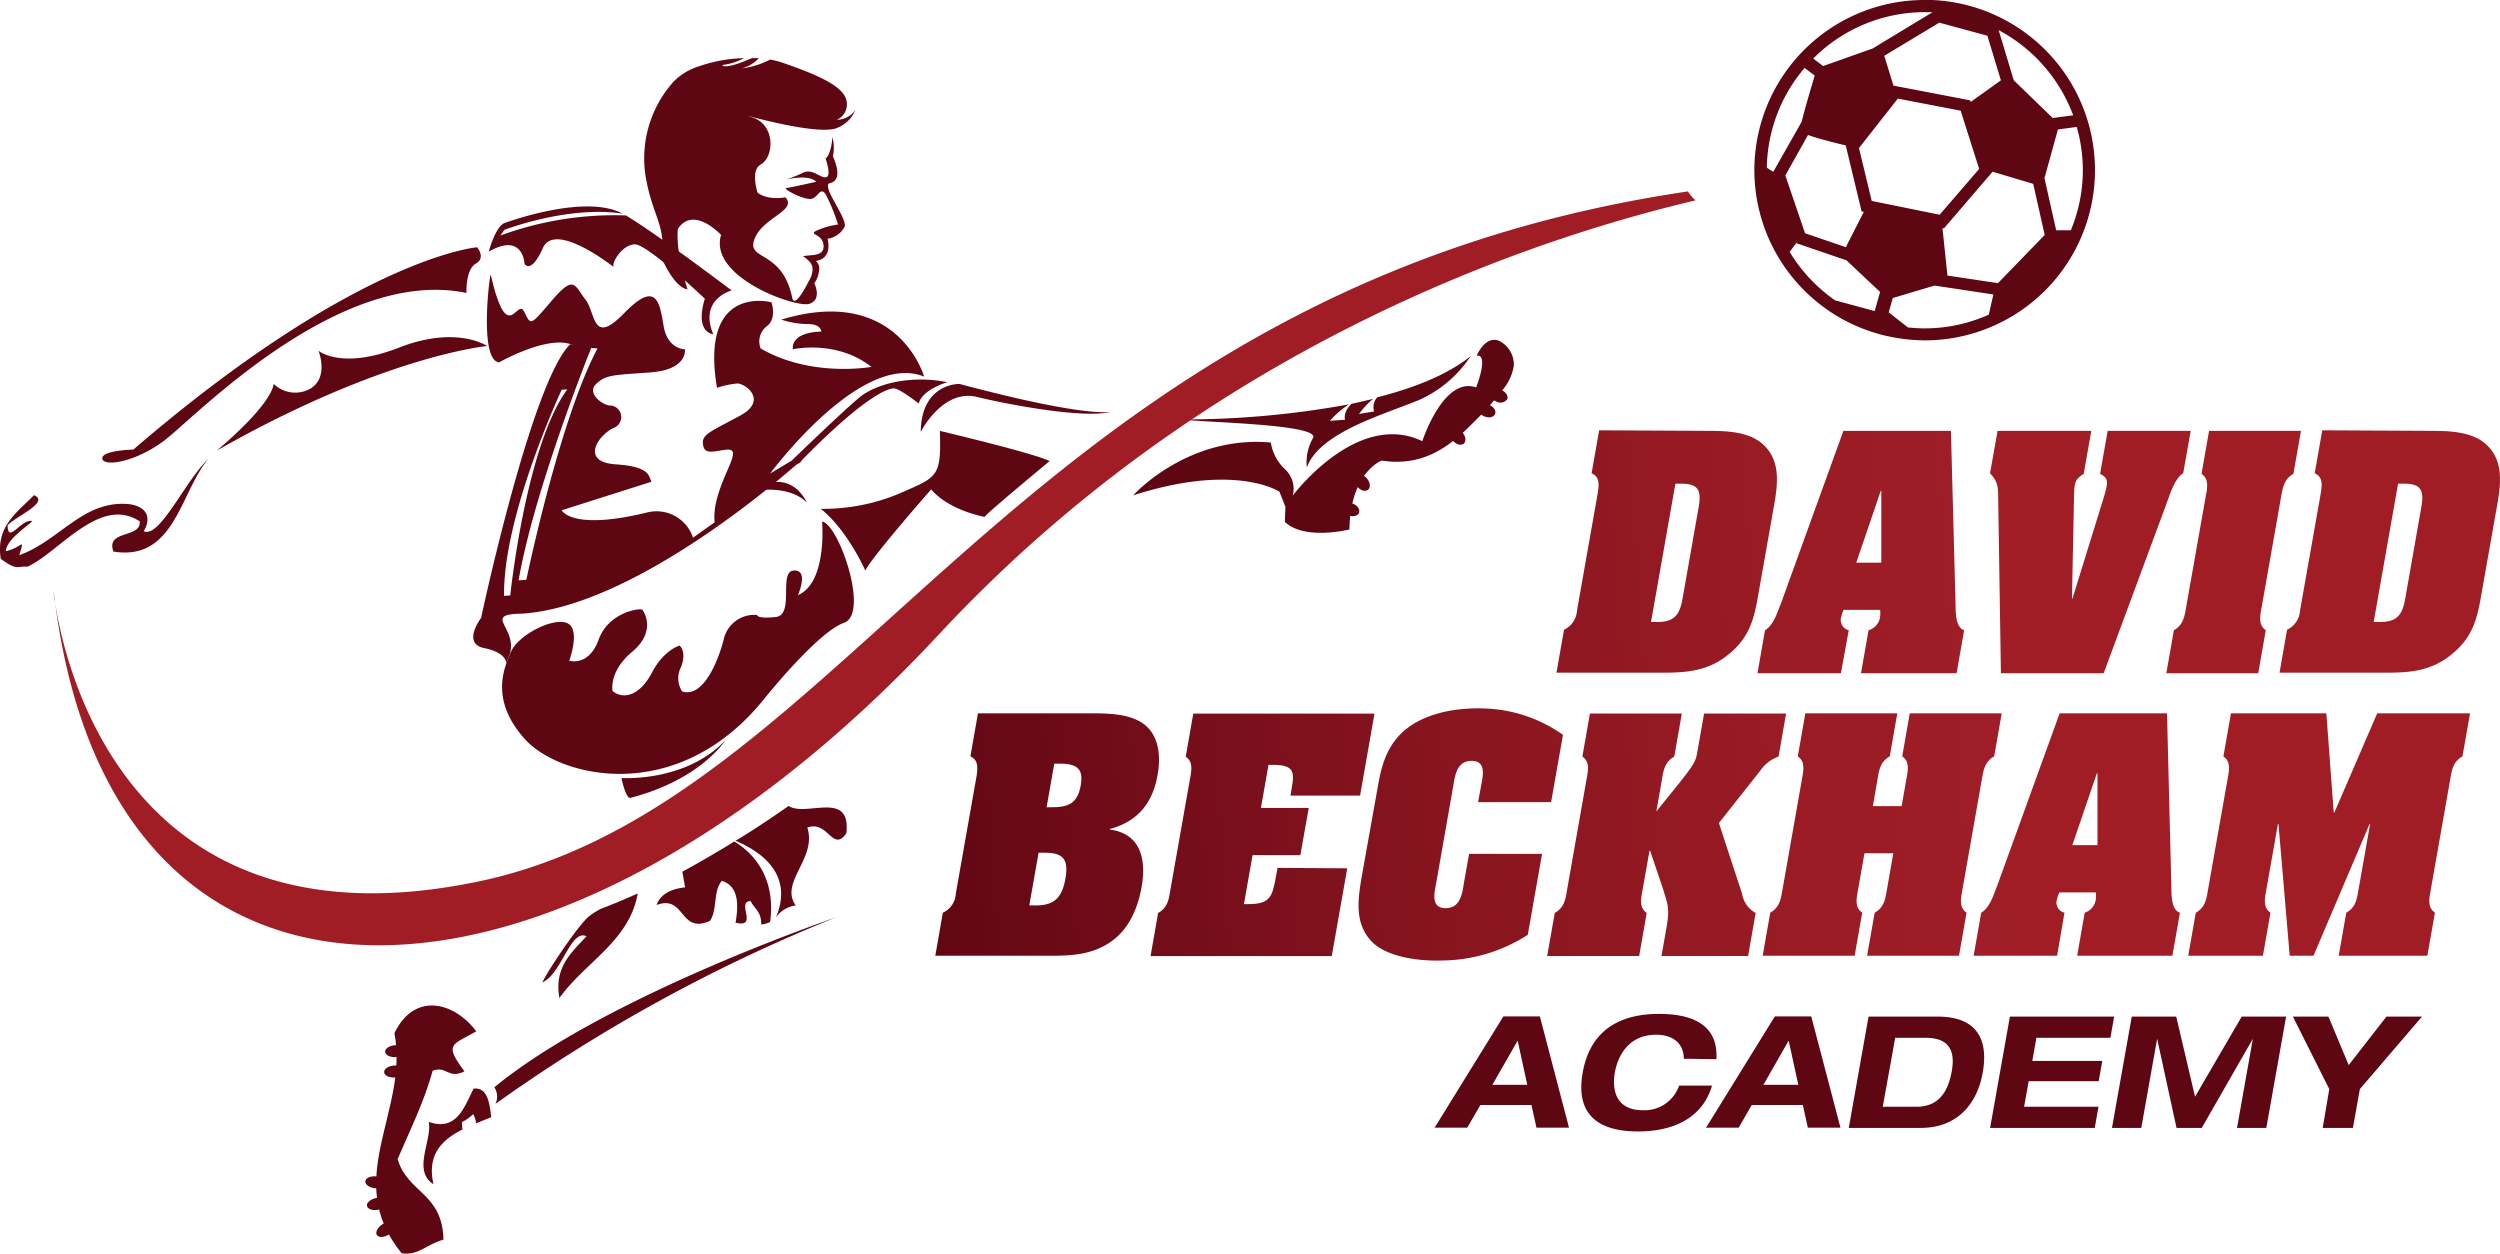
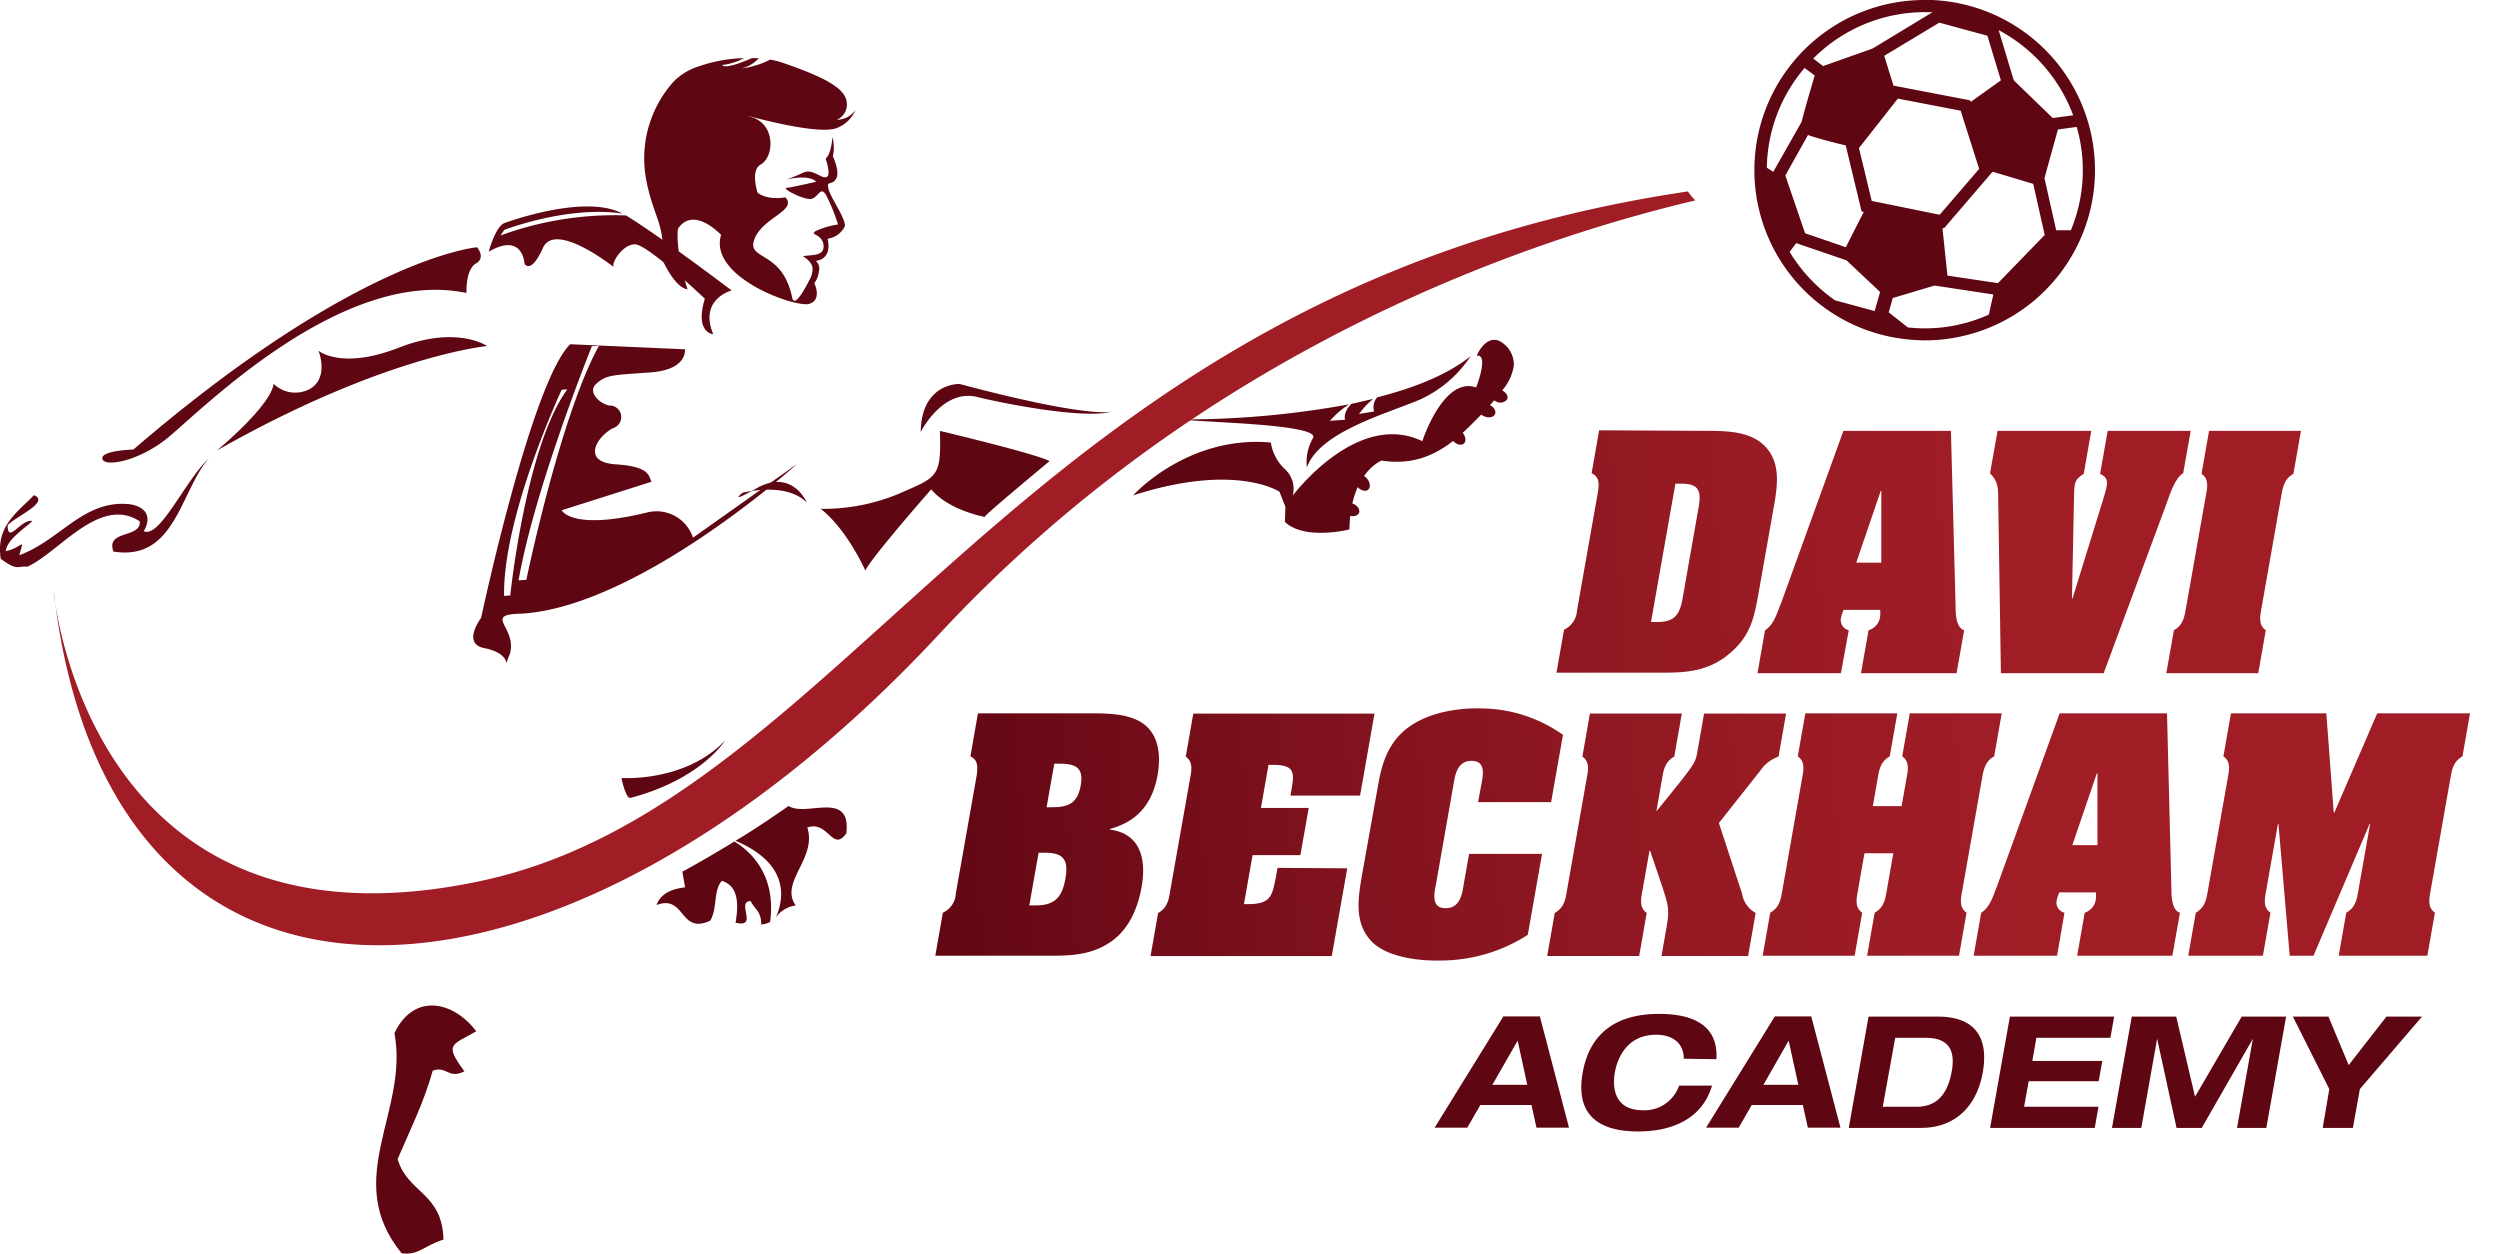
<svg xmlns="http://www.w3.org/2000/svg" xmlns:xlink="http://www.w3.org/1999/xlink" viewBox="0 0 331.1 166.03">
  <linearGradient id="a" gradientUnits="userSpaceOnUse" x1="117.63" x2="265.13" y1="80.37" y2="69.57">
    <stop offset="0" stop-color="#5f0613" />
    <stop offset=".09" stop-color="#680916" />
    <stop offset=".46" stop-color="#86141f" />
    <stop offset=".78" stop-color="#991b24" />
    <stop offset="1" stop-color="#a01d26" />
  </linearGradient>
  <linearGradient id="b" x1="117.82" x2="265.32" xlink:href="#a" y1="82.92" y2="72.11" />
  <linearGradient id="c" x1="117.92" x2="265.43" xlink:href="#a" y1="84.37" y2="73.56" />
  <linearGradient id="d" x1="118.01" x2="265.55" xlink:href="#a" y1="86.14" y2="75.33" />
  <linearGradient id="e" x1="118.13" x2="265.64" xlink:href="#a" y1="87.36" y2="76.55" />
  <linearGradient id="f" x1="119.91" x2="267.42" xlink:href="#a" y1="111.63" y2="100.83" />
  <linearGradient id="g" x1="120.08" x2="267.6" xlink:href="#a" y1="113.98" y2="103.17" />
  <linearGradient id="h" x1="120.22" x2="267.73" xlink:href="#a" y1="115.85" y2="105.04" />
  <linearGradient id="i" x1="120.37" x2="267.88" xlink:href="#a" y1="117.9" y2="107.09" />
  <linearGradient id="j" x1="120.52" x2="268.03" xlink:href="#a" y1="119.96" y2="109.15" />
  <linearGradient id="k" x1="120.68" x2="268.2" xlink:href="#a" y1="122.22" y2="111.41" />
  <linearGradient id="l" x1="120.84" x2="268.35" xlink:href="#a" y1="124.27" y2="113.46" />
  <g fill="#5f0613">
    <path d="M254.94 0a22.53 22.53 0 0 0-3.34 44.82 24.1 24.1 0 0 0 3.31.26 22.55 22.55 0 1 0 0-45.1m19.62 15.3-2.67.35-5.16-5-2-6.64a21.09 21.09 0 0 1 9.87 11.27M263.21 4.73l1.79 5.91-4 2.86-.06-.21-10.17-1.95-1.22-3.95L256.84 3zm-1.09 17.64-5.23 6.07-9-1.83-1.69-7 5.15-6.55 8.32 1.6zm-7.18-20.75h1L248 6.43l-6.55 2.32-1.3-1a20.85 20.85 0 0 1 14.81-6.14M234 22.21A20.81 20.81 0 0 1 239 9l1.34 1c-.45 1.52-1.32 4.45-1.73 6.13l-3.76 6.63zm5.45-4.33c1.37.49 3.71 1.07 5 1.38l2.1 8.74.29.06-2.38 4.68-5.4-1.85-2.61-7.65zm8.83 23.32-5.26-1.43a21.27 21.27 0 0 1-6-6.41l.87-1.16 6.66 2.28 4.45 4.19zm15.12.47a20.72 20.72 0 0 1-8.49 1.82c-.75 0-1.49-.05-2.22-.12l-2.55-2 .54-1.9 5.53-1.65L264 39zm1.21-4.17-6.69-1-.66-6.28h.22l6.42-7.48 5.38 1.61 1.52 6.77zm7.71-7-1.55-6.91 1.78-6.44 2.49-.34a20.7 20.7 0 0 1-.78 13.69zm-72.71 22.38a1.1 1.1 0 0 1-1.45.29c-.62-.26-1-.82-.79-1.24s.82-.55 1.44-.29 1 .82.8 1.24M198 54.85c-.19.42-.83.55-1.45.28s-1-.82-.79-1.24.82-.54 1.44-.29 1 .82.8 1.25m-4.13 3.9c-.34.3-1 .13-1.43-.36s-.53-1.16-.18-1.47 1-.14 1.43.36.52 1.16.18 1.47m-11.5-6.09a1.91 1.91 0 0 0-.38 1.83l-2 .34a11.12 11.12 0 0 1 1.86-2c-1 .23-1.9.46-2.86.65-1.19 1.18-.85 2.11-.85 2.11l-2 .14a12.14 12.14 0 0 1 2.52-2.18 120.89 120.89 0 0 1-21.77 2c.85.37 18.14.54 17 2.47a6.38 6.38 0 0 0-.81 3.89c1.69-4.74 10.66-7.14 15-9a16 16 0 0 0 6.7-5.75c-3.11 2.51-7.61 4.25-12.41 5.47" />
    <path d="M195.6 47.05s1.08-2.6 2.89-1.93a3.51 3.51 0 0 1 2 3.33 6.52 6.52 0 0 1-1.23 2.87 43.1 43.1 0 0 1-4.17 4.68c-3.07 3.12-6.57 5.85-12.11 5 0 0-4.15 1.56-4.26 9.12 0 0-5.92 1.5-8.55-1l.07-2-.79-2s-5.81-3.89-19.38.49c0 0 7.18-8 18.24-7a6.12 6.12 0 0 0 1.9 3.56 3.53 3.53 0 0 1 1 3.47s8.5-11.38 17.16-7.21c0 0 2.79-8.62 7.13-7.12 0 0 1.74-4.4.09-4.21" />
    <path d="M181.22 64.84c-.35.31-1 .15-1.43-.36a1.08 1.08 0 0 1-.19-1.48c.34-.3 1-.14 1.43.36s.52 1.17.19 1.46M180 67.9c-.16.43-.8.59-1.43.36s-1-.77-.86-1.2.8-.59 1.43-.37 1 .77.86 1.21m-32.69-13.39s-2.76 1-20.23-3.66c0 0-5.06-.16-5.14 6.36 0 0 2.89-5.78 7.49-4.63 3 .75 14.06 3 17.88 1.93m-16.89 13.95s-4.74-.84-7.09-3.65c0 0-7.84 8.92-8.73 10.75 0 0-2.36-5.38-5.9-8.17a26.05 26.05 0 0 0 10.35-2c5.08-2.24 5.63-2.08 5.43-8.32 0 0 12.65 3 14.53 4 0 0-8.12 6.72-8.59 7.35" />
-     <path d="M104.86 61s6.58-6.38 8.92-8.33 7.07-3 11.68-2.05c0 0-3.32.94-3.78 2.83 0 0-2.4-1.91-3.22-2 0 0-2.26-.68-12.2 9.43 0 0-.67 1.22-1.4.1m4.02 8.1s.71 8.08-3.2 9.74c0 0 1.51-3.4-.56-3.26s.17 5.9-2.4 6.16-2.43-.27-2.43-.27a4.13 4.13 0 0 0-4.45 3.29c-1 3.74-3 7.66-5.5 6.83a3.22 3.22 0 0 1-.15-3.22C91 86.26 90 85.5 90 85.5s-2.08.57-3.65 3.57-3.72 3.66-5.22 2.45c0 0-.57-2.55 2.61-5.21s1.59-5.24 1.35-5.54-4.48.28-5.8 3.93-3.9 2.8-3.9 2.8 1.59-4.27-.34-5-6.47 1.66-7.4 3.86-2.76 6.33 1.83 11.49 20.36 9 31.85-5.44c0 0 7-8.73 10.44-9.92s-.71-13.09-2.88-13.41" />
    <path d="M83.45 105.66c-.44.12-1-1.8-1.14-2.62 0 0 8.5.59 13.75-5 0 0-3.21 5.21-12.61 7.64m8.33-34.47a5.08 5.08 0 0 0-6.11-3.33c-10 2.44-11.28-.3-11.28-.3l11.9-3.78c-.4-.61 0-2-4.71-2.3s-2.46-3.74-.4-4.79a1.54 1.54 0 0 0-.23-3c-1 .1-3.34-1.61-2-2.86s2.24-1.16 7.21-1.53 4.55-3.06 4.55-3.06l-15.19-.67c-5.14 5-11.8 36.24-11.8 36.24s-2.59 3.4.4 4 2.93 2 2.93 2l.48-1.25c1-3.55-3.71-5.21 1.61-5.31 15.57-1 36.42-19.82 36.42-19.82zm-24.2 7.65-.82.06c-.16-10.65 7.63-27.3 7.63-27.3l.75-.06c-5.51 7.5-7.56 27.3-7.56 27.3m1.1-2c2.15-12.33 9.71-31 9.71-31l.94-.07c-5.14 9.3-9.62 31-9.62 31z" />
    <g fill-rule="evenodd">
      <path d="M63.08 136.59c-3.34 1.88-4.25 1.67-1.57 5.3-2.18 1.08-2.31-.77-4.2-.09-1.16 4.18-3 7.85-4.65 11.71 1.33 4.54 5.93 4.43 6.07 10.66-2.55.78-3.28 2.13-5.54 1.81-8-9.81 1-18.74-.95-29.15 2.6-5.45 7.85-4.21 10.84-.24" />
-       <path d="M53.76 139.12c0 .43-.56.83-1.32.88s-1.4-.26-1.43-.69.56-.83 1.32-.88 1.4.26 1.43.69m-.13 2.69c0 .44-.56.83-1.32.89s-1.4-.26-1.43-.7.56-.82 1.32-.88 1.4.26 1.43.69m-2.32 17.34c.09.42-.43.9-1.18 1.06s-1.42-.06-1.52-.48.44-.9 1.19-1.06 1.42.05 1.51.48m-.18-2.43c0 .44-.69.72-1.45.65s-1.33-.48-1.29-.92.69-.72 1.45-.65 1.34.49 1.29.92m1.1 5.34c.23.36-.09 1-.72 1.42s-1.35.45-1.59.09.08-1 .72-1.42 1.35-.46 1.59-.09m9.01-12.44-.07-1a7.06 7.06 0 0 0 1.51-1.06 3.65 3.65 0 0 1 .38 1.21l2-.81c-.23-2-.54-4-2.34-3.78-1.21 2.4-2.24 5.71-5.93 4.4.45 2.49-2.21 6.46.62 8.26-.88-3.92 1.08-5.84 3.8-7.23m4.41-3.41a216.68 216.68 0 0 1 45.08-24.7S80.18 131.9 65.47 144a2.26 2.26 0 0 1 .15 2.2" />
    </g>
-     <path d="M79.42 120.38v.07a9.65 9.65 0 0 0-1.09.67 2.87 2.87 0 0 0-.33.25l-.16.13c-2.06 2-6.91 9.63-5.81 8.5 2.37-1.22 3.6-7 5.64-6-2 2.18-4.31 4.11-3.58 8.18 3.34-4.7 9.29-7.57 10.37-13.85-1.67.75-3.34 1.45-5 2.08m15.25-50.82c-.52-2.83 1.13-6.06 2-8.17s.11-2-1.43-1.73-2.09.19-2.19-1 1.2-1.62 4.94-3.65.66-4.29-.41-4.25a12.09 12.09 0 0 0-2.66.57c-2.34-13.87 7.21-11.33 7.21-11.33s.78 2.23-.68 3.23a2.52 2.52 0 0 0-.75 2.89c6.72 3.9 14.67 2.44 14.67 2.44-4.64-3.65-10.41-2.33-10.41-2.33-.18-2.41 3.78-2.34 3.78-2.34s0-1-1.77-1a11.54 11.54 0 0 1-3.54-.59c15.46-4.69 18.92 7.55 18.92 7.55C114 46.46 102 62.71 102 62.71l2.86-1.71.72.47M65 36.4c-.11-.46-1.63 11.36 1.11 11.59 0 0 6.19-3.53 9.48-2.4s15.2.67 15.2.67-2.38.1-2.91-3.13-1-6-5.24-1.63-3.71-.07-5.12-1.85-1.42-3.38-4.42.14-2.76 3.27-3.7 1.45S67.21 46 65 36.4" />
    <path d="M96.9 38.47s-9.29-7.06-14-9.94a43.9 43.9 0 0 0-16.62 2.66l.5-.74s8.41-3.26 15.67-2.16c-4.74-2.55-14.38.8-15.61 1.24s-2.11 3.8-2.11 3.8c4.55-2.63 4.74 1.6 4.74 1.6s.81 1.51 2.44-2.1 9.36 2.53 9.36 2.53c-.33-.52 1.16-3 2.83-3s9.25 7.2 9.25 7.2c-1.38 4.56 1.11 4.7 1.11 4.7-1.93-4.67 2.44-5.79 2.44-5.79m-33.72-5.72S47.36 34 17.66 59.54c0 0-4.25.1-4.11 1.2s4.33.53 8.23-2.41 23.08-23.07 40-19.53c0 0-.14-3.1 1.24-3.89s.16-2.16.16-2.16" />
    <path d="M64.52 45.83S50.91 47.06 28.7 59.68c0 0 7.06-5.79 7.55-8.84a4.08 4.08 0 0 0 4.77.68c2.62-1.49 1.16-5.07 1.16-5.07s3 2.58 10.66-.41 11.68-.21 11.68-.21m42.33 20.72s-1.92-4.56-6.65-1.88c-3.89 2.2-1.85.59-1.85.59s5.69-1.51 8.5 1.29m-88.34 2.5c.2 2.28-4.54 1.09-3.49 4 8.17 1.31 8.83-7.91 12.61-12.32-3.15 3-6.47 10.61-8.59 9.62 1-1.72.5-3.16-1.77-3.56-6.16-.72-9.27 4.77-14.72 6.74C3.29 71 3 72.51.77 73c.08-1.61 3.11-3.45 3.5-4-1.51-.29-3.22 3.13-3.26.58.89-1.1 5.7-3.07 3.49-4C2.28 67.88-.58 69.67.1 74c2.19 1.66 2.21.93 3.54 1.05 4.17-1.89 9.6-9.47 14.87-6M102 122.06c.82-6.28-2.68-9.37-4.74-10.61-2.3 1.41-4.6 2.75-6.89 4l.36 2.07q-3.06.34-3.78 2.34c3.85-1.43 3 3.92 7.08 2.1 1-1.47.41-4 1.57-5.3 2.32.71 2.19 3.33 1.82 5.54 3.11.76 0-2.84 2-2.86.45 1 1.43 1.35 1.39 3.1a2.94 2.94 0 0 0 1.18-.34" />
    <path d="m98.28 110.83-.87.52c7.23 3.08 6.42 7.73 5.34 10.16a3.84 3.84 0 0 1 2.64-1.59c-2.21-3.08 2.86-6.23 1.53-10.32 2.77-1 3.35 3.36 5.17.76.66-5.8-5.32-2.1-7.65-3.62q-2.46 1.73-4.92 3.31M97.1 30.37c3-1.7 2.45-3.93 2.45-3.93s-1-5.09-.16-2.31 4.63 2 4.63 2c1.6 1.79-3 2.63-4.1 5.54s3.66 1.32 5 7.76c.34 1.63 2.21-2.23 2.21-2.23a3 3 0 0 0 .49-1.62c0-.91-1.27-1.64-1.27-1.64 1-.25 2.86.1 2.72-1.46s-2-1.34-1-1.9a10.79 10.79 0 0 1 2.92-.85 25.55 25.55 0 0 0-1.58-3.89c-.74-1.24-1 .25-1.92.49s-4-1.38-3.33-1.44 3.94-.82 3.94-.82c-1.08-1.06-4-.28-4-.28a19.94 19.94 0 0 0 2.25-.91c1.28-.61 2.3.75 3.06.59s-.07-2.47-.07-2.47c.78-.59.91-2.87.91-2.87a5.71 5.71 0 0 1 .06 2.58s1 2.07.4 3-1.24.12-1 1.27 2.49 4.2 2.15 5.05a3 3 0 0 1-2.26 1.59s.78 2.6-1.55 2.94a1.33 1.33 0 0 1 .41 1.36 3.32 3.32 0 0 1-.61 1.59s1.1 2.23-.71 2.74-13.33-3.54-11.64-9.14c0 0-3.82-4.13-5.87-.56s2.26-9.61 2.26-9.61l5.52-.86 3.77 8.7L96.45 32" />
    <path d="M110.84 15.86a2.22 2.22 0 0 0 1.24-2.64c-.49-1.92-4.11-3.42-8.52-4.94a12 12 0 0 0-1.56-.39 11.21 11.21 0 0 1-3.76 1.17 4.57 4.57 0 0 0 2.26-1.36h-.92c-3.79 1.66-3.93.91-3.93.91a7.86 7.86 0 0 0 2.88-.91 19.59 19.59 0 0 0-5.72 1l-.3.1a8.09 8.09 0 0 0-3.29 2 15.23 15.23 0 0 0-3.74 12.4c.86 5.35 2.8 6.7 2.12 10.91 0 0 1.67 4 3.46 4.21 0 0-2.11-6.2-1-9.51s3.12-8.18 6.81-4.72c3.4 3.19 1.57 4.68 1.26 4.9l2.76-1.87s-1.92-4.33-.14-5.33 2-5.26-1.13-6.25 7.75 2.39 11 1.49a4.36 4.36 0 0 0 2.68-2.48 3 3 0 0 1-2.45 1.31" />
  </g>
  <path d="M7.3 79.81c-.06-.49-.13-1-.19-1.46 0 0 0 .53.19 1.46m216.27-54.46c-88.12 13-110.67 80.76-159.82 91.31C16.9 126.7 8.53 87.9 7.3 79.81c8 61.73 67.1 57.9 117.1 4.16 34.94-37.55 77.39-52.06 100.14-57.43a7.7 7.7 0 0 1-1-1.19" fill="#a01d26" />
  <path d="M225.66 57.06c2.73 0 5.87 0 7.84 1.8 2.27 2.06 2 5 1.47 8l-2.12 12c-.56 3.15-1.14 5.59-4 7.87-2.67 2.17-5.55 2.36-8.59 2.36h-14.12l1-5.69a3 3 0 0 0 1.72-2.55l2.76-15.62c.16-1.12.25-2.06-.83-2.55l1-5.69zm-7 25.32h.78c2.18 0 3-.78 3.4-3.11l2.13-12.1c.41-2.32-.12-3.11-2.3-3.11h-.78z" fill="url(#a)" />
  <path d="M243.81 89.16h-11.05l1-5.69c1.21-.75 1.62-2.4 2.14-3.63l8.24-22.78h14.24l.62 23.26c0 1 .07 2.81 1.13 3.15l-1 5.69h-12.66l1-5.69A2.14 2.14 0 0 0 249 81.7a3.63 3.63 0 0 0 0-.93h-4.83a5.13 5.13 0 0 0-.32.93 1.39 1.39 0 0 0 1 1.77zm5.35-14.64V65h-.07l-3.25 9.52z" fill="url(#b)" />
  <path d="M278.61 89.16H265l-.36-23.22c0-1.46-.06-2.21-1.08-3.26l1-5.62h12.41l-1 5.69c-1.31.83-1.24 1.27-1.29 3.3l-.27 13.22h.07l4.09-13.22c.63-2.06.78-2.7-.43-3.3l1-5.69h11l-1 5.62c-1.08.6-1.77 2.81-2.2 4z" fill="url(#c)" />
  <path d="M292.1 65.9c.22-1.2.54-2.4-.53-3.15l1-5.69h12.17l-1 5.69c-1.33.75-1.43 2-1.65 3.15l-2.54 14.42c-.21 1.2-.53 2.4.53 3.15l-1 5.69h-12.17l1-5.69c1.33-.75 1.43-2 1.64-3.15z" fill="url(#d)" />
-   <path d="M321.42 57.06c2.73 0 5.87 0 7.85 1.8 2.25 2.06 2 5 1.46 8l-2.12 12c-.55 3.15-1.13 5.59-4 7.87-2.67 2.17-5.55 2.36-8.58 2.36H301.9l1-5.69a3 3 0 0 0 1.72-2.55l2.76-15.62c.16-1.12.25-2.06-.82-2.55l1-5.69zm-7.05 25.32h.78c2.18 0 3-.78 3.4-3.11l2.13-12.1c.41-2.32-.12-3.11-2.29-3.11h-.79z" fill="url(#e)" />
  <path d="m123.87 126.58 1-5.7a2.94 2.94 0 0 0 1.72-2.55l2.76-15.62c.15-1.08.21-2.06-.83-2.54l1-5.7h14.54c2.51 0 5.32 0 7.26 1.31 2.13 1.46 2.45 4.16 2 6.82-.65 3.67-2.55 6.18-6.33 7.19v.08c4 .52 4.87 3.82 4.21 7.57-.46 2.62-1.58 5.54-4 7.23-2.62 1.87-5.55 1.91-8.36 1.91zm14.74-19.67h.68c2.21 0 3.41-.49 3.84-2.89s-.73-2.88-2.83-2.88h-.67zm-2.29 13h.86c2.44 0 3.47-1 3.92-3.53s-.26-3.44-2.69-3.44h-.86z" fill="url(#f)" />
  <path d="m178.43 115-2.05 11.62h-24l1-5.7c1.34-.75 1.44-1.95 1.64-3.15l2.55-14.42c.21-1.2.54-2.39-.53-3.14l1-5.7h24l-1.91 10.86h-9.22l.17-1c.39-2.17.25-3.07-2.45-3.07H168l-1 5.7h6.33l-1.11 6.25h-6.33l-1.14 6.49h.6c3 0 3.16-1.13 3.66-3.75l.19-1.05z" fill="url(#g)" />
  <path d="M196.11 104.32c.23-1.31.89-3.55-1.21-3.55s-2.23 2.24-2.47 3.55l-2.18 12.4c-.23 1.31-.89 3.56 1.21 3.56s2.23-2.25 2.46-3.56l.65-3.63h9.66l-1.89 10.72a21.33 21.33 0 0 1-11.39 3.4c-4 .11-7.77-.78-9.42-2.66-2.32-2.58-1.61-6-1-9.48l2-11.16c.5-2.89 1.37-5.69 4.08-7.64 2.49-1.8 6.19-2.58 9.94-2.44A19 19 0 0 1 207 97.32l-1.57 8.91h-9.67z" fill="url(#h)" />
  <path d="m227.65 109 3.07 9.36a3.54 3.54 0 0 0 1.8 2.55l-1 5.7h-11.47l.67-3.83c.44-2.51.16-3-.53-5.24l-1.65-4.87h-.08l-.9 5.09c-.21 1.2-.53 2.4.53 3.15l-1 5.7h-12.18l1-5.7c1.34-.75 1.44-1.95 1.65-3.15l2.54-14.42c.21-1.2.54-2.39-.53-3.14l1-5.7h12.17l-1 5.7c-1.33.75-1.44 1.94-1.65 3.14l-.72 4.12 3-3.71c2.12-2.7 2.2-2.92 2.43-4.19l.89-5.06h10.86l-1 5.7a4.91 4.91 0 0 0-2.44 1.9z" fill="url(#i)" />
  <path d="M259.45 126.58h-12.17l1-5.7c1.33-.75 1.43-1.95 1.64-3.15l.83-4.72h-3.82l-.83 4.72c-.21 1.2-.54 2.4.53 3.15l-1 5.7h-12.18l1-5.7c1.32-.75 1.43-1.95 1.64-3.15l2.54-14.42c.21-1.2.53-2.39-.53-3.14l1-5.7h12.18l-1 5.7c-1.33.75-1.43 1.94-1.64 3.14l-.6 3.45h3.81l.61-3.45c.21-1.2.54-2.39-.53-3.14l1-5.7h12.18l-1 5.7c-1.33.75-1.43 1.94-1.65 3.14l-2.54 14.42c-.21 1.2-.54 2.4.53 3.15z" fill="url(#j)" />
  <path d="M272.44 126.58h-11.05l1-5.7c1.22-.75 1.63-2.4 2.14-3.63l8.25-22.78H287l.58 23.26c0 1 .06 2.82 1.13 3.15l-1 5.7H275.1l1-5.7a2.17 2.17 0 0 0 1.47-1.76 3.64 3.64 0 0 0 0-.93h-4.83a4.66 4.66 0 0 0-.32.93 1.38 1.38 0 0 0 1 1.76zm5.35-14.65v-9.52h-.08l-3.25 9.52z" fill="url(#k)" />
  <path d="M309.08 107.62h.08l5.68-13.15h12.29l-1 5.7c-1.33.75-1.42 1.94-1.64 3.14l-2.54 14.42c-.21 1.2-.53 2.4.53 3.15l-1 5.7h-11.74l1-5.7c1.33-.75 1.43-1.95 1.64-3.15l1.52-8.61h-.07l-7.43 17.46h-3.15l-1.49-17.46h-.07l-1.52 8.61c-.21 1.2-.54 2.4.53 3.15l-1 5.7h-9.89l1-5.7c1.33-.75 1.43-1.95 1.64-3.15l2.55-14.42c.21-1.2.54-2.39-.53-3.14l1-5.7h12.63z" fill="url(#l)" />
  <path d="M202.83 146.35h-6.77l-1.74 3H190l9.11-14.74h4.83l3.86 14.74h-4.31zm-1.83-8.53-3.35 5.85h4.62zm22 2.4c0-2.13-1.56-3.18-3.65-3.18-3.8 0-5.13 3-5.48 5s-.08 5 3.72 5a4.84 4.84 0 0 0 4.79-3.26h4.36c-1.26 4.29-5.11 6.07-9.8 6.07-5.37 0-8.3-2.32-7.33-7.79s4.73-7.78 10.1-7.78c3.55 0 7.91.91 7.61 6zm15.77 6.13H232l-1.73 3h-4.32l9.11-14.74h4.82l3.87 14.74h-4.32zm-1.88-8.53-3.34 5.85h4.62zm10.58-3.18h9.19c5.06 0 6.72 2.93 5.94 7.37s-3.59 7.37-8.21 7.37h-9.54zm1.88 11.94h4.46c2.65 0 4.13-1.59 4.68-4.71.49-2.73-.37-4.42-3.43-4.42H251zm16.84-11.94H280l-.5 2.81h-9.8l-.54 3.06h9.27l-.48 2.68h-9.27l-.61 3.39h9.85l-.49 2.8h-13.86zm30.7 0h5.88l-2.62 14.74h-3.88l2.1-11.81-6.77 11.81h-3.34l-2.57-11.81-2.1 11.81h-3.88l2.62-14.74h5.89l2.49 10.61zm11.6 9.6-4.82-9.6h4.71l2.68 6.42 5-6.42h4.71l-8.23 9.6-.92 5.14h-4z" fill="#5f0613" />
</svg>